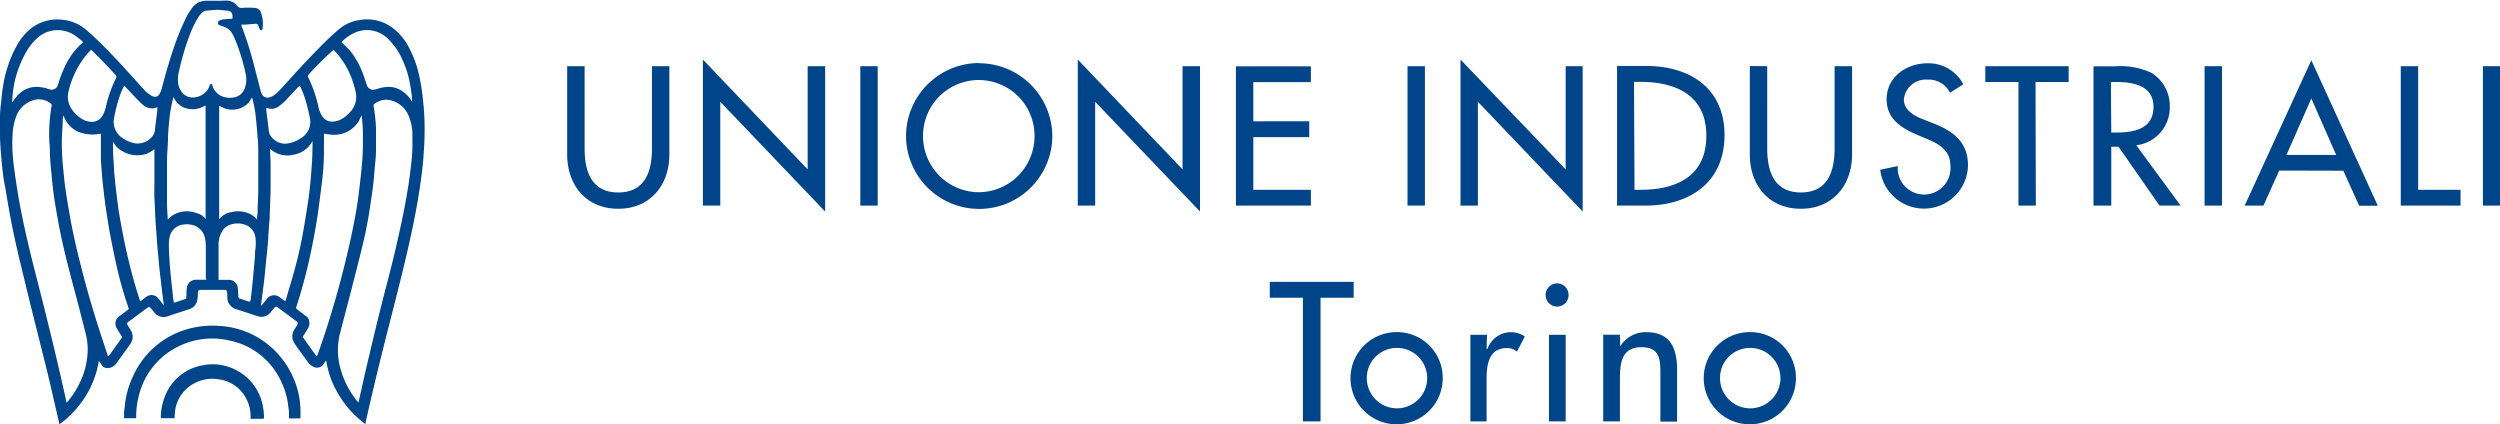
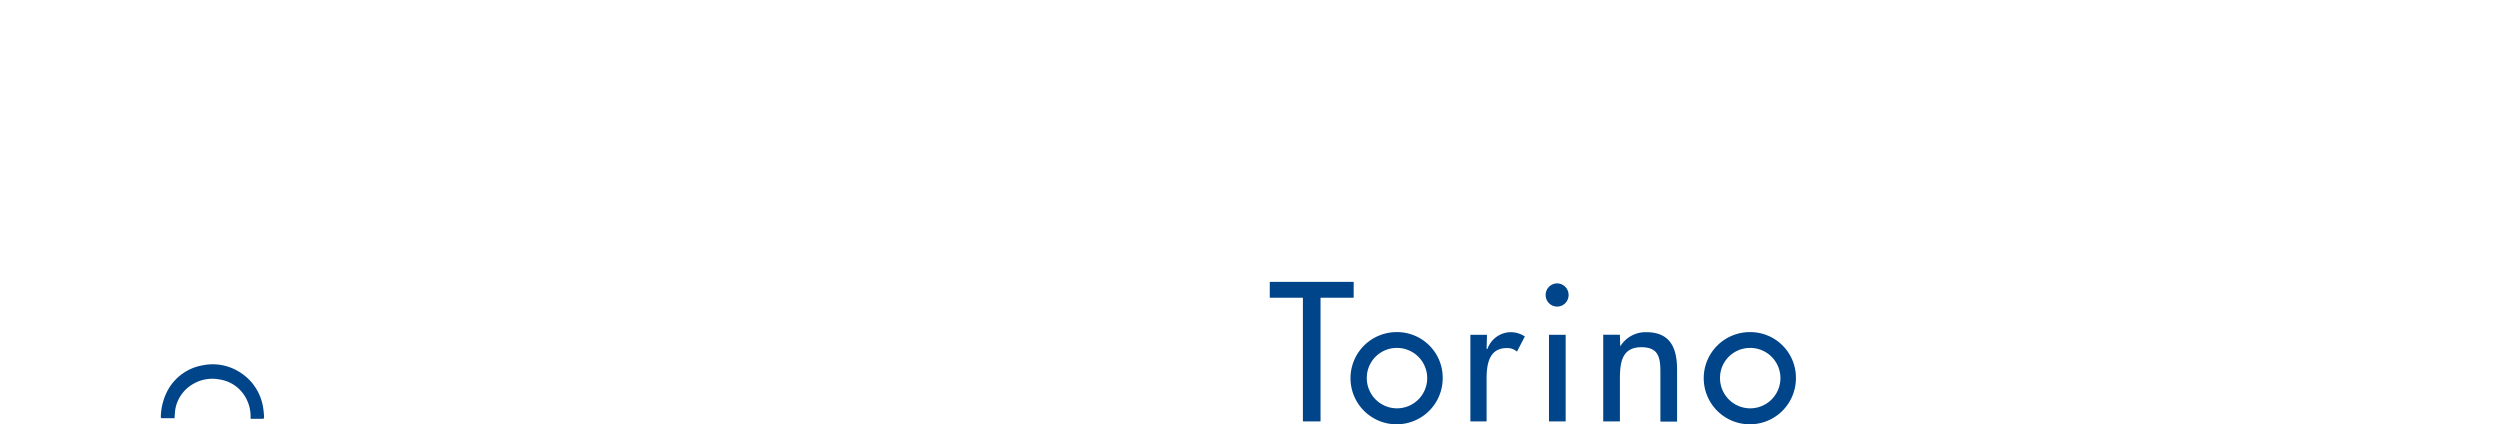
<svg xmlns="http://www.w3.org/2000/svg" viewBox="0 0 316.16 53.67">
  <defs>
    <style>.cls-1{fill:#004489;}</style>
  </defs>
  <g id="Livello_2" data-name="Livello 2">
    <g id="Livello_1-2" data-name="Livello 1">
      <path class="cls-1" d="M221.27,44a3.82,3.82,0,1,1-3.75,3.82A3.79,3.79,0,0,1,221.27,44m0-2a5.83,5.83,0,1,0,5.85,5.83A5.77,5.77,0,0,0,221.27,42m-16.41.33h-2.11V53.29h2.11v-5c0-2,0-4.38,2.71-4.38,2.16,0,2.41,1.27,2.41,3.14v6.27h2.11V46.76c0-2.67-.8-4.75-3.89-4.75a3.75,3.75,0,0,0-3.3,1.8h0Zm-7.94-6.49a1.46,1.46,0,0,0-1.45,1.48,1.45,1.45,0,0,0,2.9,0,1.46,1.46,0,0,0-1.45-1.48M198,42.34h-2.11V53.29H198Zm-9.95,0h-2.1V53.29H188V47.91c0-1.78.28-3.89,2.55-3.89a1.82,1.82,0,0,1,1.29.45l1-1.92a3.24,3.24,0,0,0-1.73-.54,3.16,3.16,0,0,0-3,2.11H188ZM176.6,44a3.82,3.82,0,1,1-3.75,3.82A3.79,3.79,0,0,1,176.6,44m0-2a5.83,5.83,0,1,0,5.85,5.83A5.77,5.77,0,0,0,176.6,42M167,37.65h4.19v-2H160.58v2h4.19V53.29H167Z" />
-       <path class="cls-1" d="M33.68,13.62c0,.14,0,.25,0,.36.1.83.22,1.68.31,2.52a1.38,1.38,0,0,0,.25.71,2.32,2.32,0,0,0,1.23.88,1.93,1.93,0,0,0,.67.08,3.89,3.89,0,0,0,1.92-.7,2.4,2.4,0,0,0,1.11-2.66q-.24-1.16-.57-2.28a13.53,13.53,0,0,0-.56-1.45,2.29,2.29,0,0,0-.15-.24l-.21.2c-.55.58-1.09,1.17-1.64,1.74a6.18,6.18,0,0,1-.78.66,1.59,1.59,0,0,1-1.16.31l-.46-.13m-17.9-2.79a1.54,1.54,0,0,0-.14.22c-.11.22-.22.45-.31.68a18.55,18.55,0,0,0-.85,3.13,2.43,2.43,0,0,0,1,2.56,4.16,4.16,0,0,0,1.5.68,2.2,2.2,0,0,0,.92,0,2.31,2.31,0,0,0,1.56-1.07,1.92,1.92,0,0,0,.2-.88c.09-.74.19-1.48.28-2.23,0-.12,0-.22,0-.36a1.67,1.67,0,0,1-1.8-.29,4.77,4.77,0,0,1-.57-.53c-.57-.58-1.13-1.18-1.69-1.78l-.18-.18M27.64,35.39a2.23,2.23,0,0,0,.34,0h1a1.13,1.13,0,0,1,1.1,1.09l.06,1a.28.28,0,0,0,.23.3c.36.1.71.23,1.06.35l.22,0c0-.11.05-.2.06-.3.1-.86.2-1.71.28-2.57s.17-1.94.26-2.92c0-.27,0-.54.05-.81a5.64,5.64,0,0,0,0-1.48,1.94,1.94,0,0,0-1.43-1.67,2.84,2.84,0,0,0-1.66,0,1.93,1.93,0,0,0-1.19,1A3.19,3.19,0,0,0,27.64,31v4.39ZM22,38.27l.23-.05,1.06-.35c.25-.09.26-.09.28-.38s0-.63.05-1a1.15,1.15,0,0,1,1.12-1.11h.94c.12,0,.23,0,.35,0s0-.16,0-.22c0-1.37,0-2.74,0-4.11a4.4,4.4,0,0,0-.1-.88,2.11,2.11,0,0,0-1.34-1.64,2.8,2.8,0,0,0-1.25-.15,2,2,0,0,0-1.9,1.65,4.77,4.77,0,0,0-.08,1.19c0,.65.05,1.3.09,1.94s.13,1.56.21,2.34.15,1.32.22,2c0,.25.07.5.11.77M11.5,6.31c-.18.2-.36.37-.51.55a11.36,11.36,0,0,0-2.33,4.73A2.78,2.78,0,0,0,9.21,14a4.35,4.35,0,0,0,1.08,1,2.36,2.36,0,0,0,1,.38A1.54,1.54,0,0,0,13,14.56a3.7,3.7,0,0,0,.39-1.05A15.75,15.75,0,0,1,14.67,9.9a.35.35,0,0,0-.06-.43c-.92-1-1.88-2-2.89-3l-.22-.18m30.69,0L42,6.46a42.33,42.33,0,0,0-3,3,.29.29,0,0,0,0,.37,16.6,16.6,0,0,1,1.27,3.67,3.2,3.2,0,0,0,.52,1.25,1.45,1.45,0,0,0,1,.62,2.39,2.39,0,0,0,1.43-.33,4.13,4.13,0,0,0,1.05-.86,2.78,2.78,0,0,0,.71-2.54,11.43,11.43,0,0,0-1-2.85,10.22,10.22,0,0,0-1.56-2.24c-.09-.1-.18-.17-.28-.27m9.91,6.59.06,0a1.69,1.69,0,0,0,0-.23c0-.52-.1-1-.18-1.55a12.66,12.66,0,0,0-1.1-3.67,8.31,8.31,0,0,0-1.8-2.55A3.76,3.76,0,0,0,45.21,4a5.31,5.31,0,0,0-1.93,1.23.53.53,0,0,0-.08.15l.15.13a8,8,0,0,1,1,1A10.93,10.93,0,0,1,46,9.59c.14.37.24.75.38,1.12a.83.83,0,0,0,1.11.58l.11,0A4.26,4.26,0,0,1,49.48,11a3.06,3.06,0,0,1,1.42.55A3.62,3.62,0,0,1,52,12.7l.15.21M10.53,5.36a2,2,0,0,0-.24-.25c-.22-.18-.44-.34-.66-.51a3.83,3.83,0,0,0-4.74.06A6.84,6.84,0,0,0,3.5,6.26a13.27,13.27,0,0,0-1.95,6.49,1,1,0,0,0,0,.21,2.57,2.57,0,0,0,.18-.26,4.53,4.53,0,0,1,.81-.94,3.25,3.25,0,0,1,2.84-.69c.29,0,.58.15.87.22a.82.82,0,0,0,1.08-.55c0-.09.06-.2.09-.29a14.49,14.49,0,0,1,.77-2A9,9,0,0,1,10,5.82c.15-.15.31-.29.5-.46M26,27.65l0,0V13.33l-.23.11a2.88,2.88,0,0,1-2,.31A2.43,2.43,0,0,1,22,12.36l-.05-.07,0,0a1,1,0,0,0-.07.2,17.69,17.69,0,0,0-.48,2.79c-.07.65-.12,1.3-.15,2,0,1-.12,2-.13,3.06,0,1.8,0,3.59,0,5.38,0,.63.06,1.26.09,1.89l0,.15.19-.17a2.62,2.62,0,0,1,.75-.53,3.33,3.33,0,0,1,2.13-.27,5.12,5.12,0,0,1,.92.28,1.63,1.63,0,0,1,.77.6m6.54.08s0,0,0,0c0-.22,0-.44.06-.67,0-.94.08-1.89.09-2.85,0-1.6,0-3.2,0-4.8,0-.71,0-1.42-.09-2.13-.06-.89-.14-1.77-.24-2.65a13.5,13.5,0,0,0-.39-2.09,1.29,1.29,0,0,0-.09-.25c0,.1-.09.14-.11.2a1.84,1.84,0,0,1-.55.71,2.83,2.83,0,0,1-3.18.3l-.24-.12-.05.06a.49.49,0,0,0,0,.12q0,7,0,14.09a0,0,0,0,0,0,0l.05,0a2.37,2.37,0,0,1,1.5-.84,3.49,3.49,0,0,1,1.73,0,3,3,0,0,1,1.5.91M27.56,1.24c-.49,0-.95.08-1.4.1a.88.88,0,0,0-.62.28,3.85,3.85,0,0,0-.58.75,13.82,13.82,0,0,0-.77,1.54,31.85,31.85,0,0,0-1.53,5,4.37,4.37,0,0,0-.14,1.57,2.45,2.45,0,0,0,.41,1.08,1.68,1.68,0,0,0,1.57.76,2.26,2.26,0,0,0,2-1.45c0-.1,0-.24.18-.24s.16.15.19.25a2.16,2.16,0,0,0,1.37,1.36,2.81,2.81,0,0,0,1.29.09A1.74,1.74,0,0,0,31,11a3.09,3.09,0,0,0,.07-1.65,21.87,21.87,0,0,0-.71-2.64,18,18,0,0,0-.87-2.25,4.45,4.45,0,0,0-.26-.43,2,2,0,0,0-1-.68,3.75,3.75,0,0,1-.47-.17.27.27,0,0,1-.2-.26.31.31,0,0,1,.19-.31,1.36,1.36,0,0,1,.4-.14c.35-.05.7-.07,1-.09s.26,0,.25-.28c0-.49-.18-.68-.65-.76h-.05l-1.21-.11M20.68,38.66l.05,0c0-.18-.05-.36-.07-.54-.07-.56-.15-1.11-.21-1.67s-.14-1.2-.21-1.81-.11-1-.16-1.57-.12-1.2-.17-1.81-.08-1-.11-1.51c-.06-.85-.13-1.7-.18-2.56,0-.69-.06-1.4-.09-2.1s0-1.46,0-2.18c0-1.11,0-2.21,0-3.31,0-.19,0-.37,0-.56s0-.09,0-.18l-.24.17a2.68,2.68,0,0,1-.92.47A3.73,3.73,0,0,1,15.29,19a2.49,2.49,0,0,1-1-1.12l0-.07h0a1.93,1.93,0,0,0,0,.24c0,.72,0,1.43.06,2.14s.06,1.17.11,1.74.13,1.42.22,2.13c.12,1,.23,2,.39,2.94.21,1.25.44,2.5.7,3.74a66.73,66.73,0,0,0,1.88,7.13c0,.06.05.13.09.22s.15-.09.21-.14c.21-.15.4-.31.61-.45a1.08,1.08,0,0,1,1.46.24l.63.78.14.15M34.16,18.81a.69.69,0,0,0,0,.19c0,.55.06,1.11.06,1.65,0,1,0,2.07,0,3.1s-.07,2.26-.11,3.38c0,.33,0,.66-.06,1l-.12,1.75c0,.5-.07,1-.11,1.49s-.12,1.2-.18,1.81c-.08.8-.16,1.61-.25,2.41s-.24,1.86-.36,2.8a.37.37,0,0,0,0,.29,1.53,1.53,0,0,0,.13-.15l.62-.76a1.13,1.13,0,0,1,1.57-.2c.16.13.33.25.5.37l.23.16a2,2,0,0,0,.09-.25c.39-1.34.8-2.67,1.16-4,.42-1.57.77-3.17,1.05-4.77.2-1.15.39-2.3.56-3.45.09-.54.15-1.08.21-1.62s.12-1.09.17-1.65.07-1,.11-1.52c.08-1,.09-1.91.09-2.86a.62.62,0,0,0,0-.16,3.29,3.29,0,0,1-2.42,1.75,3.24,3.24,0,0,1-2.9-.72M8,14.57H8c0,.13,0,.25-.06.37,0,.93-.11,1.87-.12,2.8a30.53,30.53,0,0,0,.16,3.45c.08.81.15,1.61.26,2.41.16,1.16.35,2.3.55,3.45.33,1.91.75,3.81,1.22,5.69q1,4.09,2.27,8.11c.42,1.34.87,2.66,1.31,4,0,.07,0,.17.14.21l1.73-2.41-.09-.16c-.19-.31-.39-.61-.58-.93A1.16,1.16,0,0,1,15.06,40c.38-.24.72-.53,1.07-.79a1.07,1.07,0,0,0,.16-.14,1,1,0,0,0-.06-.2,49.47,49.47,0,0,1-1.52-5.39c-.3-1.35-.57-2.71-.83-4.08-.17-.92-.31-1.86-.45-2.79-.11-.72-.21-1.45-.29-2.18s-.15-1.25-.21-1.88c-.06-.83-.14-1.66-.17-2.49,0-1,0-1.95,0-2.93,0-.06,0-.14,0-.2l-.06,0-.22,0a4,4,0,0,1-1.61,0A3.42,3.42,0,0,1,8.07,14.7.83.83,0,0,1,8,14.57M38.3,42.63c.29.41.57.82.86,1.22s.57.81.91,1.23l.12-.28c.23-.67.47-1.34.69-2a121.43,121.43,0,0,0,3.57-13.07c.42-2,.79-3.94,1-5.93.14-1.16.27-2.31.36-3.48.07-.85.09-1.71.09-2.56s0-1.55-.08-2.33a7.89,7.89,0,0,0-.1-.85h0l-.08.17a5.08,5.08,0,0,1-.35.7A3.67,3.67,0,0,1,41.69,17c-.24,0-.47-.07-.72-.1a2.15,2.15,0,0,0,0,.23v1.65A32.07,32.07,0,0,1,40.72,23c-.14,1.12-.28,2.24-.43,3.35-.21,1.57-.49,3.12-.8,4.68a66.44,66.44,0,0,1-2,7.73c-.07.23-.07.23.11.38l1.13.87a.86.86,0,0,1,.35.5,1.32,1.32,0,0,1-.15,1.06c-.21.33-.41.66-.63,1M8.38,50.91h.06a1.29,1.29,0,0,0,.19-.21,11,11,0,0,0,1.55-2.49,9.66,9.66,0,0,0,.91-4.2,8.17,8.17,0,0,0-.26-1.85c-.36-1.41-.72-2.83-1.09-4.25-.74-2.77-1.5-5.54-2.08-8.36-.22-1.06-.41-2.12-.59-3.2-.13-.69-.23-1.4-.32-2.11S6.61,23,6.54,22.42c0-.38-.07-.76-.1-1.14-.05-.54-.09-1.08-.12-1.63s0-1-.07-1.58a18.77,18.77,0,0,1,0-2.25,22.58,22.58,0,0,1,.28-2.46.23.23,0,0,0-.1-.26,2.34,2.34,0,0,0-2.23-.42A3.3,3.3,0,0,0,2,14.86a7.32,7.32,0,0,0-.4,2,20.89,20.89,0,0,0,.07,3.45c.08.7.17,1.39.27,2.08.17,1.11.33,2.22.54,3.33.42,2.26.92,4.5,1.47,6.73.45,1.81.92,3.61,1.37,5.41,1.06,4.19,2.07,8.38,3,12.6,0,.15.07.3.1.44M45.3,51a2.08,2.08,0,0,0,.07-.26c.42-1.83.81-3.66,1.25-5.48C47.36,42.12,48.11,39,48.9,36s1.5-6,2.11-9c.23-1.16.44-2.34.63-3.51.13-.82.24-1.64.33-2.47s.16-1.46.18-2.19,0-1.43,0-2.14a6.29,6.29,0,0,0-.42-1.91,3.32,3.32,0,0,0-2-2,2.4,2.4,0,0,0-2.35.34.28.28,0,0,0-.13.32,20.43,20.43,0,0,1,.3,2.82c0,.91,0,1.82,0,2.73s-.11,1.64-.18,2.47-.11,1.4-.2,2.1c-.12,1-.27,1.91-.41,2.86-.23,1.52-.52,3-.89,4.52-.48,2-1,4-1.51,6-.44,1.7-.89,3.4-1.33,5.1a8.69,8.69,0,0,0-.15,3.83,11.17,11.17,0,0,0,2.34,4.92,1.86,1.86,0,0,0,.2.2M30.52,3.15a.8.8,0,0,0,.05.19A44.8,44.8,0,0,1,32.1,8.15c.29,1.1.56,2.19.85,3.29a2,2,0,0,0,.15.43.82.82,0,0,0,1,.44,2.13,2.13,0,0,0,.83-.49,9.22,9.22,0,0,0,.71-.69c1.58-1.77,3.18-3.52,4.86-5.21.75-.77,1.54-1.52,2.36-2.21a5.17,5.17,0,0,1,2.7-1.19,5.4,5.4,0,0,1,4.16,1.06,7.25,7.25,0,0,1,1.85,2.16A13.75,13.75,0,0,1,53,9.51a26.83,26.83,0,0,1,.48,3A32.69,32.69,0,0,1,53.69,17c0,.9-.07,1.8-.13,2.71-.11,1.56-.32,3.11-.57,4.66-.38,2.47-.9,4.91-1.46,7.35-.89,3.88-1.91,7.72-2.88,11.58C47.81,46.64,47,50,46.25,53.36c0,.08,0,.15-.06.26L46,53.47a12.56,12.56,0,0,1-3.42-4,11.16,11.16,0,0,1-1.28-3.63,1.38,1.38,0,0,0-.08-.25l-.27.41a1,1,0,0,1-1.31.39,1.88,1.88,0,0,1-.73-.64L38,44.5c-.24-.32-.47-.65-.7-1a1.79,1.79,0,0,1-.31-.69,1.6,1.6,0,0,1,.24-1.13c.11-.19.24-.38.35-.57s.12-.32-.09-.48c-.79-.58-1.57-1.17-2.36-1.74-.2-.15-.29-.14-.46.06s-.26.31-.39.48a1.51,1.51,0,0,1-1.78.53l-2.59-.85a1.54,1.54,0,0,1-1.16-1.59c0-.2,0-.4-.05-.6a.24.24,0,0,0-.22-.26H25.35c-.23,0-.3.09-.32.33s0,.59-.07.88a1.46,1.46,0,0,1-1,1.22l-1.62.53L21.21,40a1.49,1.49,0,0,1-1.73-.54L19.09,39c-.18-.2-.26-.21-.48-.06l-1.78,1.32-.56.41c-.23.18-.25.26-.09.52s.23.37.34.55a1.52,1.52,0,0,1-.06,1.78c-.55.79-1.13,1.58-1.7,2.37a1.62,1.62,0,0,1-.62.54,1.17,1.17,0,0,1-.76.09.7.7,0,0,1-.5-.34l-.24-.38-.14-.15a12.19,12.19,0,0,1-.94,3.09,12.48,12.48,0,0,1-1.7,2.71,12.25,12.25,0,0,1-2.34,2.2c-.06-.25-.11-.48-.16-.7-.52-2.2-1-4.4-1.55-6.6C4.87,42.56,3.9,38.79,3,35c-.58-2.34-1.14-4.7-1.6-7.07-.26-1.38-.5-2.77-.72-4.16C.5,23,.4,22.23.31,21.45.24,20.88.2,20.31.15,19.74A40.42,40.42,0,0,1,0,14.82c0-.61.06-1.21.13-1.82s.13-1.33.24-2A15.65,15.65,0,0,1,2,6,7.55,7.55,0,0,1,3.83,3.67a5.33,5.33,0,0,1,3.63-1.2,5.68,5.68,0,0,1,2.46.63,6.61,6.61,0,0,1,1.35,1c1.27,1.12,2.46,2.35,3.62,3.59S17,10,18.06,11.17a4.75,4.75,0,0,0,1,.88,1,1,0,0,0,.56.19.6.6,0,0,0,.53-.31,3.6,3.6,0,0,0,.3-.7c.41-1.58.85-3.16,1.37-4.71A32.28,32.28,0,0,1,23.65,2,10.81,10.81,0,0,1,24.3,1a2.1,2.1,0,0,1,.85-.71,2.82,2.82,0,0,1,1-.2c.66,0,1.31,0,2,0A4,4,0,0,1,29,.1,1.84,1.84,0,0,1,30,.74a.69.69,0,0,0,.66.26,8.46,8.46,0,0,1,1.51,0,.84.84,0,0,1,.82.57,4.35,4.35,0,0,1,.22.86,4,4,0,0,1,0,1.1.59.59,0,0,1,0,.14c-.05.06-.1.15-.16.16a.21.21,0,0,1-.18-.11,1.13,1.13,0,0,1-.17-.39c-.08-.26-.16-.34-.42-.32L31,3.11l-.49,0" />
-       <path class="cls-1" d="M17.17,52.89H15.69a1.7,1.7,0,0,1,0-.22c0-.39,0-.78.08-1.17a11,11,0,0,1,1.05-3.91,10.76,10.76,0,0,1,7.88-6.2,11.06,11.06,0,0,1,3.09-.17,10.71,10.71,0,0,1,7,3.16,11.17,11.17,0,0,1,3,5.55A12.09,12.09,0,0,1,38,52.4c0,.12,0,.23,0,.34a.15.15,0,0,1-.16.17H36.55c0-.08,0-.14,0-.2,0-.4,0-.8-.08-1.2a9.57,9.57,0,0,0-1.09-3.62,9.16,9.16,0,0,0-6.43-4.84,9.57,9.57,0,0,0-6.68.91,9.36,9.36,0,0,0-4.73,6.16,10.59,10.59,0,0,0-.32,2.51c0,.08,0,.16,0,.26" />
      <path class="cls-1" d="M22.05,52.89l-.24,0H20.58c-.21,0-.25,0-.24-.25A7.39,7.39,0,0,1,20.91,50a6.22,6.22,0,0,1,4.72-3.8,6.34,6.34,0,0,1,4.58.8,6.42,6.42,0,0,1,3,4.19,8.75,8.75,0,0,1,.18,1.52c0,.21,0,.25-.23.25h-1.3l-.17,0a2.53,2.53,0,0,0,0-.28,4.82,4.82,0,0,0-.92-2.87,4.51,4.51,0,0,0-3-1.82,4.78,4.78,0,0,0-3.35.57,4.59,4.59,0,0,0-2.24,3.15c-.06.33-.07.67-.1,1a2.06,2.06,0,0,0,0,.25" />
-       <path class="cls-1" d="M316.16,8.37H314V26h2.2Zm-10.35,0h-2.2V26h7.56V24h-5.36ZM295.44,19.59h-6.28l3.14-7.14Zm.91,2,2,4.43h2.36L292.3,7.62,283.87,26h2.37l2-4.43ZM281,8.37h-2.2V26H281Zm-14.05,2h.59c2.18,0,4.8.4,4.8,3.16s-2.44,3.23-4.69,3.23H267Zm3.21,8a4.81,4.81,0,0,0,4.24-4.94,4.91,4.91,0,0,0-2.32-4.22,9.39,9.39,0,0,0-4.66-.82h-2.67V26H267V18.56h.92L273.1,26h2.67Zm-12.74-8h4.19v-2H251.07v2h4.19V26h2.2Zm-9.13.28A5,5,0,0,0,243.79,8c-2.67,0-5.2,1.71-5.2,4.56,0,2.46,1.83,3.61,3.84,4.48l1.22.51c1.52.63,3,1.45,3,3.35A3.34,3.34,0,1,1,240,21l-2.22.47a5.57,5.57,0,0,0,11.1-.56c0-2.95-1.88-4.33-4.38-5.31l-1.27-.5c-1.1-.42-2.46-1.14-2.46-2.53a2.79,2.79,0,0,1,3-2.5,3,3,0,0,1,2.84,1.66Zm-27-2.3V19.54c0,3.89,2.41,6.86,6.46,6.86s6.47-3,6.47-6.86V8.37h-2.21V18.79c0,2.88-.86,5.55-4.26,5.55s-4.26-2.67-4.26-5.55V8.37Zm-14.65,2h.77c4.49,0,8.38,1.66,8.38,6.81S212,24,207.48,24h-.77ZM204.5,26h3.59c5.57,0,10-2.91,10-8.92s-4.5-8.74-9.9-8.74H204.5Zm-19.8,0h2.2V12.87l13.25,13.88V8.37H198V21.42L184.7,7.53ZM180.2,8.37H178V26h2.2ZM156.3,26h9.48V24H158.5V17.34h7.07v-2H158.5V10.39h7.28v-2H156.3Zm-20,0h2.2V12.87l13.26,13.88V8.37h-2.21V21.42L136.3,7.53Zm-12.57-1.69a7.09,7.09,0,0,1-7-7.14,7.05,7.05,0,1,1,14.1,0,7.09,7.09,0,0,1-7,7.14m0-16.34a9.27,9.27,0,0,0-9.25,9.2,9.25,9.25,0,0,0,18.5,0A9.27,9.27,0,0,0,123.73,8M111,8.37h-2.2V26H111ZM88.89,26h2.2V12.87l13.26,13.88V8.37h-2.21V21.42L88.89,7.53ZM71.73,8.37V19.54c0,3.89,2.41,6.86,6.46,6.86s6.46-3,6.46-6.86V8.37h-2.2V18.79c0,2.88-.86,5.55-4.26,5.55s-4.26-2.67-4.26-5.55V8.37Z" />
    </g>
  </g>
</svg>